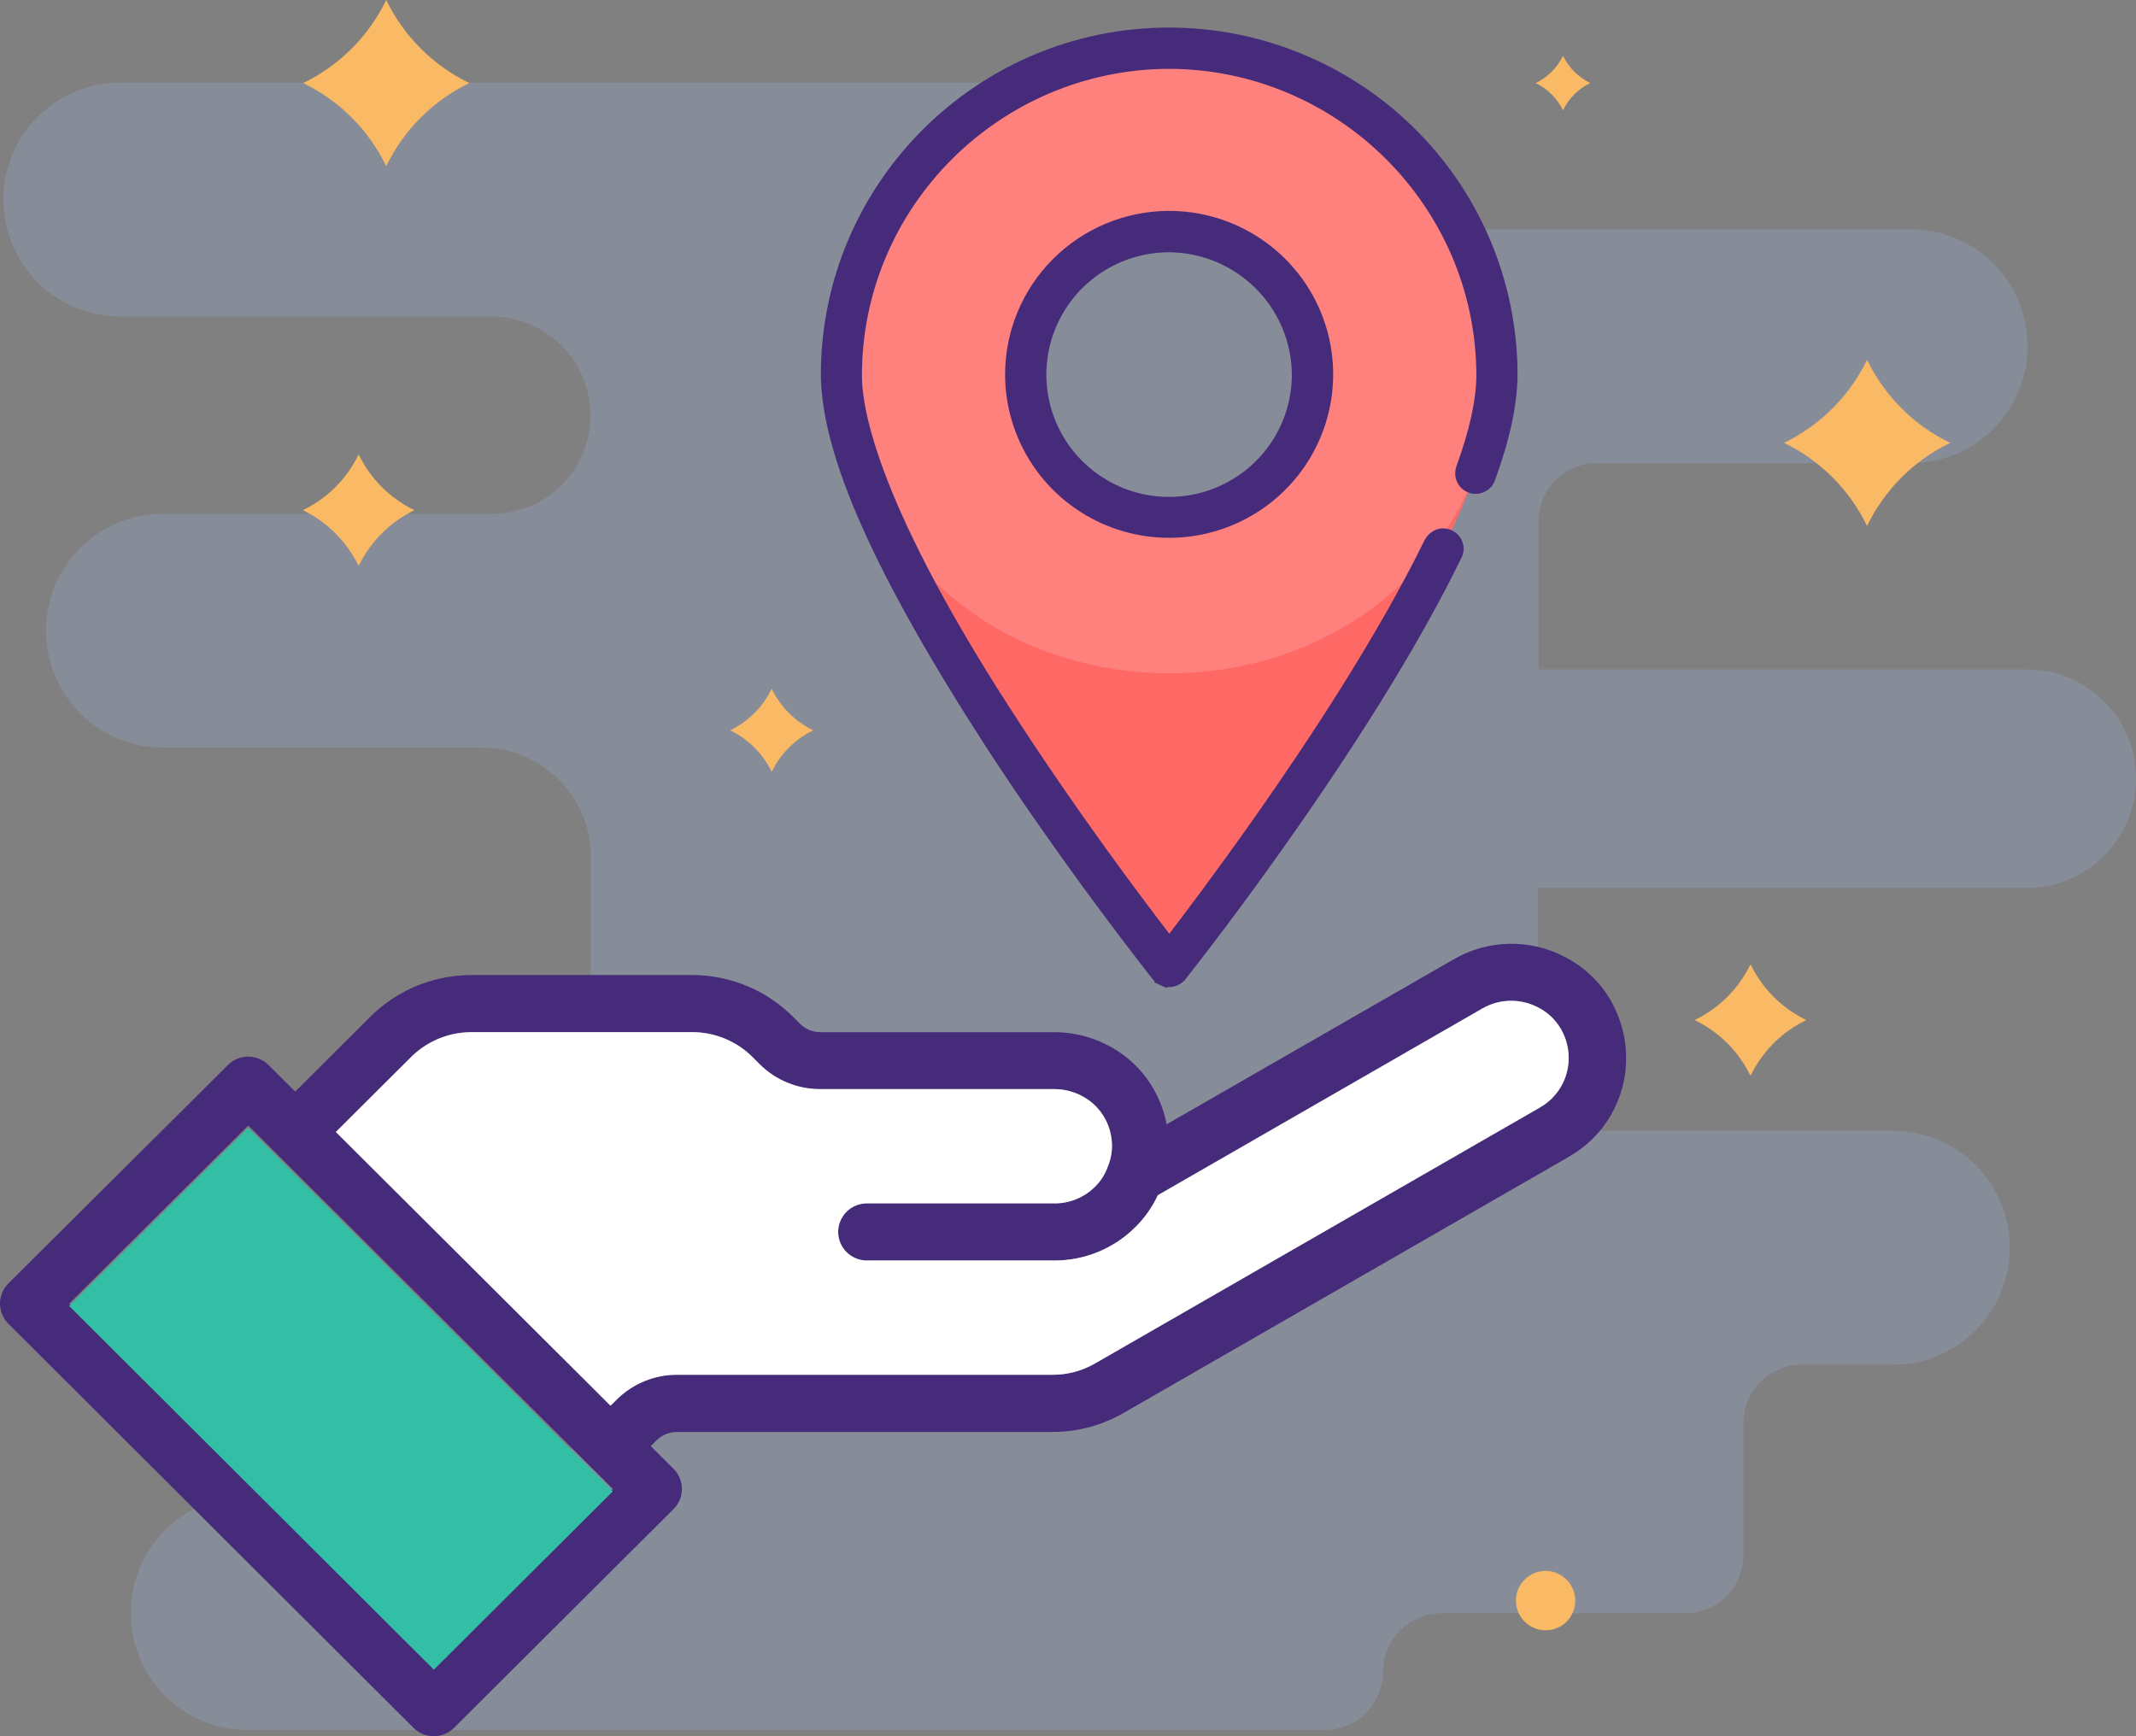
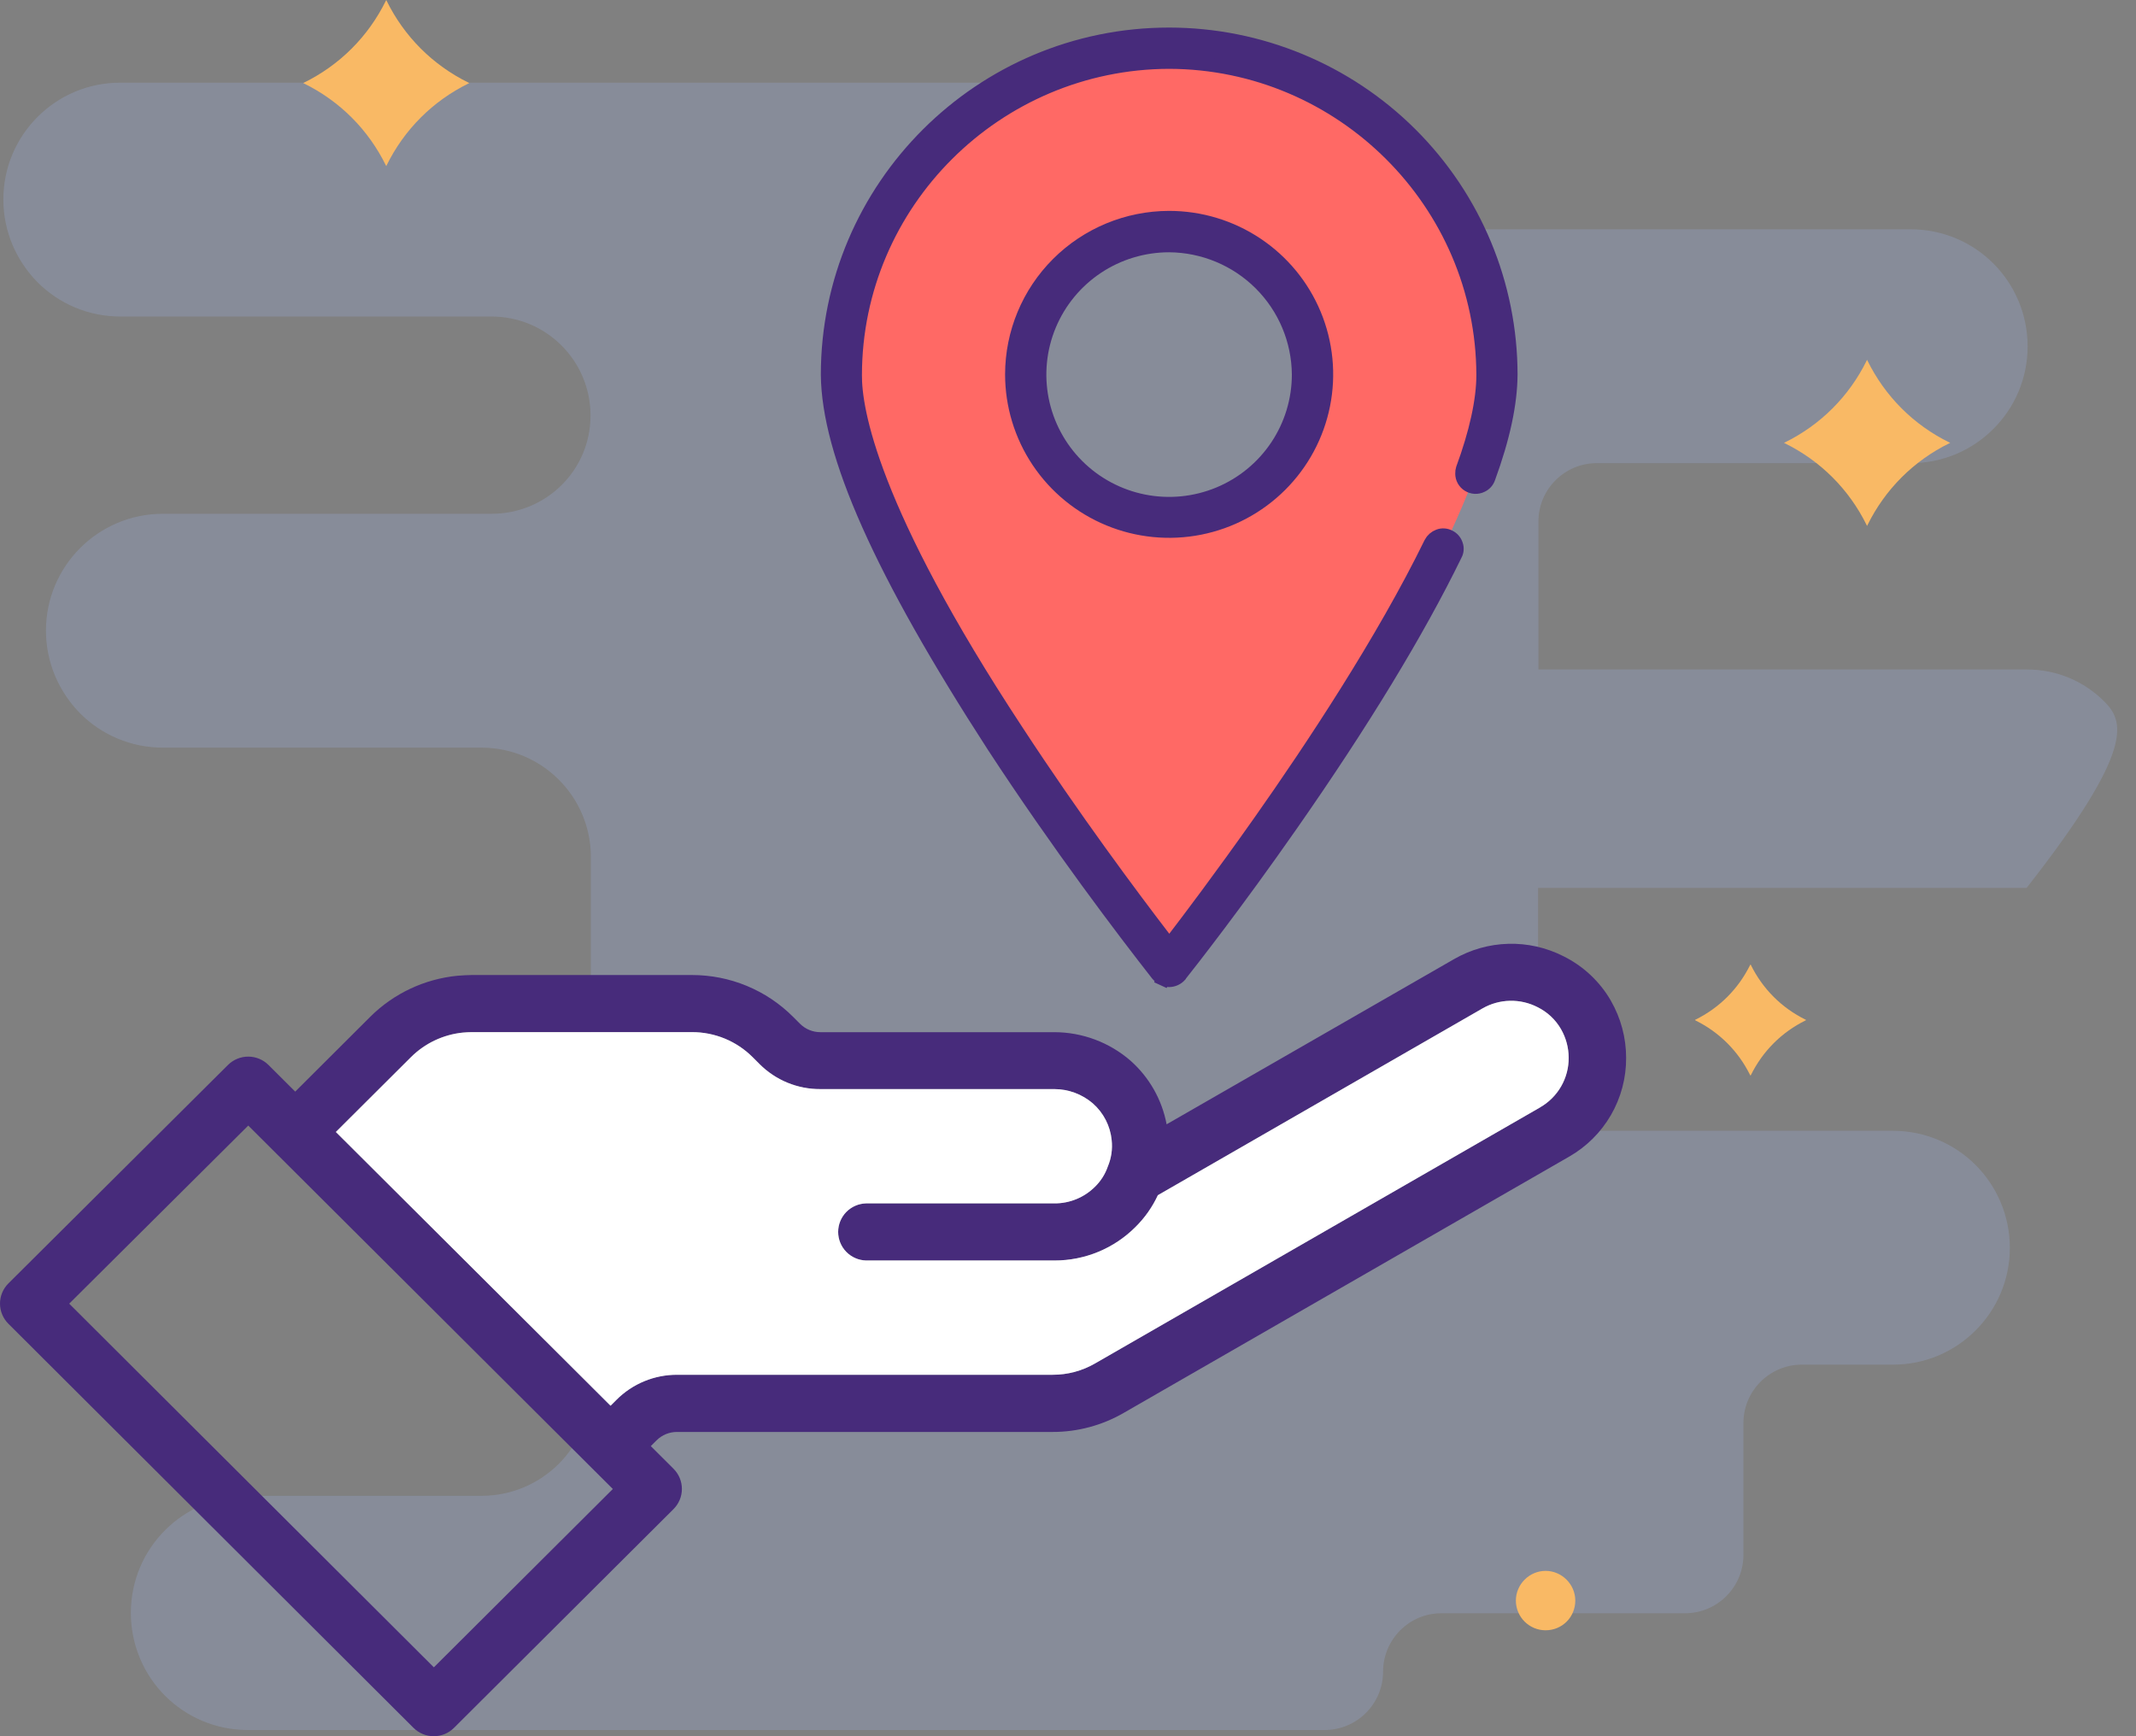
<svg xmlns="http://www.w3.org/2000/svg" width="155" height="126" viewBox="0 0 155 126" fill="none">
  <rect x="0" y="0" width="155" height="126" fill="#808080" stroke="none" />
-   <path opacity="0.2" d="M9.496 117.052C9.496 119.389 10.445 121.532 11.979 123.066C13.513 124.6 15.631 125.549 17.993 125.549H96.126C98.464 125.549 100.363 123.65 100.363 121.313C100.363 120.144 100.85 119.073 101.605 118.318C102.384 117.539 103.431 117.076 104.599 117.076H122.276C124.614 117.076 126.513 115.177 126.513 112.84V103.271C126.513 100.933 128.412 99.034 130.749 99.034H137.372C142.047 99.034 145.845 95.236 145.845 90.561C145.845 88.224 144.896 86.081 143.362 84.547C141.828 83.013 139.709 82.064 137.348 82.064H115.848C113.511 82.064 111.612 80.164 111.612 77.827V64.436H147.063C151.445 64.436 155 60.881 155 56.498C155 54.307 154.123 52.334 152.687 50.898C151.25 49.461 149.278 48.585 147.087 48.585H111.636V37.847C111.636 35.51 113.535 33.611 115.873 33.611H138.662C143.337 33.611 147.136 29.812 147.136 25.138C147.136 22.8 146.186 20.658 144.652 19.124C143.118 17.59 141 16.64 138.638 16.64H87.556C85.218 16.64 83.319 14.741 83.319 12.404V10.237C83.319 7.899 81.42 6 79.082 6H8.716C4.042 6 0.243 9.798 0.243 14.473C0.243 16.811 1.193 18.929 2.727 20.487C4.261 22.021 6.379 22.971 8.741 22.971H35.67C39.639 22.971 42.852 26.185 42.852 30.153C42.852 34.122 39.639 37.287 35.67 37.287H11.809C7.134 37.287 3.335 41.086 3.335 45.761C3.335 48.098 4.285 50.216 5.819 51.775C7.353 53.308 9.471 54.258 11.833 54.258H34.939C39.322 54.258 42.877 57.813 42.877 62.196V100.617C42.877 104.999 39.322 108.554 34.939 108.554H18.017C13.294 108.554 9.496 112.353 9.496 117.052Z" fill="#A8C0FF" />
-   <path d="M30.029 37.003C28.284 36.142 26.91 34.769 26.049 33.023C26.049 33.023 26.049 33 26.026 33C26.026 33 26.026 33.023 26.003 33.023C25.142 34.769 23.769 36.142 22.023 37.003C22.023 37.003 22 37.003 22 37.026C22 37.026 22.023 37.026 22.023 37.05C23.769 37.911 25.142 39.284 26.003 41.029C26.003 41.029 26.003 41.052 26.026 41.052C26.026 41.052 26.026 41.029 26.049 41.029C26.91 39.284 28.284 37.911 30.029 37.05C30.029 37.05 30.052 37.05 30.052 37.026C30.052 37.026 30.052 37.003 30.029 37.003Z" fill="#F9B965" />
-   <path d="M58.983 52.983C57.682 52.341 56.659 51.318 56.017 50.017C56.017 50.017 56.017 50 56 50C56 50 56 50.017 55.983 50.017C55.341 51.318 54.318 52.341 53.017 52.983C53.017 52.983 53 52.983 53 53C53 53 53.017 53 53.017 53.017C54.318 53.659 55.341 54.682 55.983 55.983C55.983 55.983 55.983 56 56 56C56 56 56 55.983 56.017 55.983C56.659 54.682 57.682 53.659 58.983 53.017C58.983 53.017 59 53.017 59 53C59 53 59 52.983 58.983 52.983Z" fill="#F9B965" />
+   <path opacity="0.2" d="M9.496 117.052C9.496 119.389 10.445 121.532 11.979 123.066C13.513 124.6 15.631 125.549 17.993 125.549H96.126C98.464 125.549 100.363 123.65 100.363 121.313C100.363 120.144 100.85 119.073 101.605 118.318C102.384 117.539 103.431 117.076 104.599 117.076H122.276C124.614 117.076 126.513 115.177 126.513 112.84V103.271C126.513 100.933 128.412 99.034 130.749 99.034H137.372C142.047 99.034 145.845 95.236 145.845 90.561C145.845 88.224 144.896 86.081 143.362 84.547C141.828 83.013 139.709 82.064 137.348 82.064H115.848C113.511 82.064 111.612 80.164 111.612 77.827V64.436H147.063C155 54.307 154.123 52.334 152.687 50.898C151.25 49.461 149.278 48.585 147.087 48.585H111.636V37.847C111.636 35.51 113.535 33.611 115.873 33.611H138.662C143.337 33.611 147.136 29.812 147.136 25.138C147.136 22.8 146.186 20.658 144.652 19.124C143.118 17.59 141 16.64 138.638 16.64H87.556C85.218 16.64 83.319 14.741 83.319 12.404V10.237C83.319 7.899 81.42 6 79.082 6H8.716C4.042 6 0.243 9.798 0.243 14.473C0.243 16.811 1.193 18.929 2.727 20.487C4.261 22.021 6.379 22.971 8.741 22.971H35.67C39.639 22.971 42.852 26.185 42.852 30.153C42.852 34.122 39.639 37.287 35.67 37.287H11.809C7.134 37.287 3.335 41.086 3.335 45.761C3.335 48.098 4.285 50.216 5.819 51.775C7.353 53.308 9.471 54.258 11.833 54.258H34.939C39.322 54.258 42.877 57.813 42.877 62.196V100.617C42.877 104.999 39.322 108.554 34.939 108.554H18.017C13.294 108.554 9.496 112.353 9.496 117.052Z" fill="#A8C0FF" />
  <path d="M34.009 6.004C31.402 4.724 29.331 2.653 28.051 0.047C28.051 0.023 28.028 0.023 28.028 0C28.028 0.023 28.004 0.023 28.004 0.047C26.724 2.653 24.653 4.724 22.047 6.004C22.023 6.004 22.023 6.028 22 6.028C22.023 6.028 22.023 6.051 22.047 6.051C24.653 7.331 26.724 9.402 28.004 12.009C28.004 12.032 28.028 12.032 28.028 12.055C28.028 12.032 28.051 12.032 28.051 12.009C29.331 9.402 31.402 7.331 34.009 6.051C34.032 6.051 34.032 6.028 34.055 6.028C34.032 6.028 34.032 6.004 34.009 6.004Z" fill="#F9B965" />
  <path d="M131.029 74.003C129.284 73.142 127.911 71.769 127.049 70.023C127.049 70.023 127.049 70 127.026 70C127.026 70 127.026 70.023 127.003 70.023C126.142 71.769 124.769 73.142 123.023 74.003C123.023 74.003 123 74.003 123 74.026C123 74.026 123.023 74.026 123.023 74.049C124.769 74.91 126.142 76.284 127.003 78.029C127.003 78.029 127.003 78.052 127.026 78.052C127.026 78.052 127.026 78.029 127.049 78.029C127.911 76.284 129.284 74.91 131.029 74.049C131.029 74.049 131.052 74.049 131.052 74.026C131.052 74.003 131.052 74.003 131.029 74.003Z" fill="#F9B965" />
-   <path d="M115.4 6.028C114.538 5.609 113.84 4.911 113.421 4.049C113.421 4.049 113.421 4.049 113.421 4.026C113.421 4.026 113.421 4.026 113.421 4.049C113.002 4.911 112.304 5.609 111.443 6.028C111.443 6.028 111.443 6.028 111.42 6.028C111.42 6.028 111.42 6.028 111.443 6.028C112.304 6.447 113.002 7.145 113.421 8.006C113.421 8.006 113.421 8.006 113.421 8.029C113.421 8.029 113.421 8.029 113.421 8.006C113.84 7.145 114.515 6.447 115.4 6.028Z" fill="#F9B965" />
  <path d="M141.466 32.116C138.859 30.836 136.788 28.765 135.508 26.159C135.508 26.135 135.485 26.135 135.485 26.112C135.485 26.135 135.461 26.135 135.461 26.159C134.181 28.765 132.11 30.836 129.504 32.116C129.48 32.116 129.48 32.14 129.457 32.14C129.48 32.14 129.48 32.163 129.504 32.163C132.11 33.443 134.181 35.514 135.461 38.121C135.461 38.144 135.485 38.144 135.485 38.167C135.485 38.144 135.508 38.144 135.508 38.121C136.788 35.514 138.859 33.443 141.466 32.163C141.489 32.163 141.489 32.14 141.512 32.14C141.489 32.116 141.489 32.116 141.466 32.116Z" fill="#F9B965" />
  <path d="M114.312 116.156C114.312 117.359 113.359 118.312 112.156 118.312C110.978 118.312 110 117.359 110 116.156C110 114.978 110.978 114 112.156 114C113.334 114 114.312 114.978 114.312 116.156Z" fill="#F9B965" />
  <path d="M116.895 72.623C116.088 71.225 114.883 70.098 113.431 69.384C112.2 68.762 110.833 68.456 109.453 68.493C108.074 68.53 106.725 68.909 105.529 69.596L84.656 81.593C84.321 79.809 83.401 78.186 82.041 76.979C80.506 75.644 78.539 74.908 76.503 74.907H59.529C58.978 74.906 58.448 74.688 58.058 74.3L57.551 73.793C56.588 72.829 55.444 72.064 54.183 71.544C52.923 71.023 51.571 70.757 50.207 70.759H34.232C33.919 70.759 33.608 70.781 33.193 70.812C30.805 71.046 28.572 72.096 26.873 73.784L21.423 79.22L19.483 77.286C19.093 76.898 18.564 76.68 18.013 76.68C17.462 76.68 16.933 76.898 16.543 77.286L0.611 93.138C0.418 93.33 0.264 93.558 0.159 93.81C0.054 94.061 0 94.331 0 94.604C0 94.876 0.054 95.146 0.159 95.397C0.264 95.649 0.418 95.877 0.611 96.069L30.004 125.391C30.197 125.584 30.426 125.737 30.679 125.842C30.931 125.946 31.202 126 31.475 126C31.748 126 32.019 125.946 32.272 125.842C32.524 125.737 32.753 125.584 32.946 125.391L48.873 109.518C49.263 109.13 49.482 108.603 49.482 108.053C49.482 107.504 49.263 106.977 48.873 106.589L47.225 104.946L47.651 104.521C48.042 104.135 48.57 103.919 49.12 103.919H76.371C78.201 103.923 79.999 103.438 81.578 102.516L113.849 83.949C115.118 83.227 116.171 82.18 116.901 80.918C117.63 79.656 118.01 78.223 118 76.766C118.001 75.313 117.619 73.884 116.893 72.623H116.895ZM31.483 121.001L5.022 94.609L18.015 81.684L44.471 108.058L31.483 121.001ZM111.768 80.36L79.476 98.939C78.536 99.487 77.466 99.773 76.377 99.769H49.138C48.319 99.766 47.507 99.926 46.751 100.238C45.994 100.551 45.307 101.011 44.731 101.59L44.305 102.015L24.371 82.149L29.821 76.718C30.831 75.712 32.158 75.083 33.578 74.937C33.806 74.918 34.021 74.903 34.234 74.903H50.209C51.027 74.901 51.837 75.06 52.593 75.371C53.349 75.683 54.036 76.141 54.614 76.718L55.12 77.225C55.698 77.803 56.386 78.262 57.143 78.573C57.901 78.884 58.712 79.042 59.532 79.038H76.503C77.529 79.037 78.522 79.405 79.299 80.073C80.079 80.758 80.569 81.713 80.669 82.744C80.74 83.394 80.644 84.051 80.39 84.654C80.2 85.208 79.882 85.711 79.461 86.121C79.076 86.506 78.619 86.811 78.114 87.019C77.61 87.227 77.07 87.333 76.524 87.331H62.835C62.295 87.348 61.783 87.574 61.407 87.96C61.031 88.347 60.821 88.865 60.821 89.403C60.821 89.942 61.031 90.459 61.407 90.846C61.783 91.233 62.295 91.459 62.835 91.476H76.518C77.611 91.478 78.693 91.264 79.702 90.846C80.712 90.429 81.628 89.816 82.398 89.043C83.073 88.378 83.621 87.597 84.019 86.738L107.595 73.173C108.199 72.831 108.879 72.644 109.573 72.629C110.268 72.615 110.955 72.773 111.572 73.09C112.287 73.441 112.88 73.997 113.276 74.686C113.638 75.317 113.83 76.031 113.832 76.758C113.838 77.489 113.649 78.209 113.283 78.844C112.917 79.478 112.388 80.004 111.751 80.366L111.768 80.36Z" fill="#472B7B" />
  <path d="M84.837 3.492C78.532 3.493 72.485 5.989 68.026 10.432C63.568 14.875 61.063 20.901 61.062 27.185C61.062 40.266 84.837 70.14 84.837 70.14C84.837 70.14 108.611 40.266 108.611 27.185C108.61 20.901 106.105 14.875 101.647 10.432C97.189 5.989 91.142 3.493 84.837 3.492ZM84.837 37.553C82.778 37.553 80.766 36.945 79.055 35.806C77.343 34.666 76.01 33.046 75.222 31.151C74.434 29.256 74.228 27.17 74.63 25.158C75.032 23.147 76.023 21.299 77.479 19.848C78.934 18.398 80.789 17.41 82.808 17.011C84.827 16.611 86.919 16.816 88.821 17.602C90.722 18.387 92.347 19.716 93.491 21.422C94.634 23.128 95.244 25.133 95.243 27.185C95.245 28.547 94.976 29.896 94.454 31.154C93.931 32.413 93.164 33.557 92.198 34.52C91.231 35.483 90.084 36.246 88.82 36.767C87.557 37.288 86.204 37.555 84.837 37.553Z" fill="#FF6965" />
-   <path d="M84.837 3.492C78.532 3.493 72.485 5.989 68.026 10.432C63.568 14.875 61.063 20.901 61.062 27.185C61.08 28.264 61.207 29.34 61.442 30.394C66.732 55.016 102.943 55.016 108.249 30.394C108.485 29.34 108.612 28.265 108.628 27.185C108.621 20.9 106.111 14.876 101.651 10.434C97.19 5.992 91.143 3.495 84.837 3.492ZM84.837 37.553C82.778 37.553 80.766 36.945 79.055 35.806C77.343 34.666 76.01 33.046 75.222 31.151C74.434 29.256 74.228 27.17 74.63 25.158C75.032 23.147 76.023 21.299 77.479 19.848C78.934 18.398 80.789 17.41 82.808 17.011C84.827 16.611 86.919 16.816 88.821 17.602C90.722 18.387 92.347 19.716 93.491 21.422C94.634 23.128 95.244 25.133 95.243 27.185C95.245 28.547 94.976 29.896 94.454 31.154C93.931 32.413 93.164 33.557 92.198 34.52C91.231 35.483 90.084 36.246 88.82 36.767C87.557 37.288 86.204 37.555 84.837 37.553Z" fill="#FF817E" />
  <path d="M84.066 70.775L84.057 70.765L84.048 70.755L83.994 70.698C81.564 67.597 76.81 61.339 72.106 54.142C68.007 47.809 65.005 42.499 63.023 38.05C61.039 33.597 60.092 30.04 60.065 27.201C60.067 13.581 71.179 2.5 84.837 2.5C91.409 2.504 97.711 5.107 102.358 9.738C107.005 14.368 109.618 20.646 109.623 27.193C109.605 29.3 109.086 31.75 108.012 34.688L108.012 34.688L108.009 34.695C107.968 34.813 107.903 34.922 107.819 35.015C107.735 35.108 107.633 35.183 107.519 35.236L107.519 35.236L107.51 35.241C107.361 35.314 107.195 35.348 107.029 35.34C106.863 35.331 106.702 35.281 106.561 35.194C106.42 35.107 106.304 34.985 106.223 34.841C106.142 34.697 106.1 34.535 106.1 34.37L106.099 34.365C106.098 34.253 106.113 34.141 106.145 34.033C107.11 31.413 107.633 29.057 107.633 27.212L107.633 27.211C107.598 14.719 97.372 4.53 84.841 4.495L84.838 4.495C72.284 4.53 62.066 14.717 62.047 27.209C62.023 29.699 63.182 36.966 73.782 53.066C77.926 59.404 82.136 65.047 84.453 68.067L84.85 68.584L85.247 68.066C86.214 66.802 88.538 63.74 91.435 59.628C95.17 54.328 100.362 46.502 103.827 39.411C103.949 39.177 104.155 38.996 104.405 38.904L104.407 38.903C104.526 38.858 104.653 38.839 104.78 38.847C104.907 38.854 105.031 38.888 105.144 38.945L105.151 38.949L105.158 38.952C105.274 39.007 105.378 39.085 105.463 39.181C105.548 39.276 105.613 39.388 105.654 39.509L105.656 39.516L105.659 39.523C105.702 39.64 105.72 39.764 105.711 39.889C105.703 40.013 105.668 40.134 105.609 40.244L105.604 40.252L105.6 40.261C102.895 45.808 98.897 52.395 93.711 59.824L93.711 59.824C89.687 65.593 86.358 69.834 85.67 70.701L85.638 70.742L85.62 70.777C85.524 70.885 85.406 70.973 85.273 71.034C85.138 71.097 84.99 71.131 84.84 71.134C84.693 71.134 84.548 71.102 84.414 71.04L84.205 71.494L84.414 71.04C84.28 70.978 84.161 70.888 84.066 70.775Z" fill="#472B7B" stroke="#472B7B" />
  <path d="M72.935 27.168C72.935 29.514 73.633 31.808 74.941 33.759C76.249 35.71 78.108 37.23 80.284 38.128C82.459 39.026 84.853 39.261 87.162 38.803C89.471 38.345 91.592 37.215 93.257 35.555C94.922 33.896 96.055 31.782 96.514 29.481C96.974 27.179 96.737 24.794 95.836 22.626C94.935 20.459 93.409 18.606 91.451 17.303C89.493 15.999 87.191 15.304 84.837 15.304C81.681 15.308 78.656 16.56 76.424 18.784C74.193 21.008 72.938 24.023 72.935 27.168ZM93.744 27.183C93.744 28.938 93.222 30.655 92.244 32.115C91.265 33.575 89.874 34.713 88.246 35.385C86.619 36.057 84.827 36.233 83.099 35.891C81.371 35.548 79.784 34.703 78.538 33.461C77.292 32.22 76.444 30.638 76.1 28.916C75.757 27.194 75.933 25.409 76.608 23.787C77.282 22.165 78.424 20.778 79.889 19.803C81.354 18.828 83.077 18.308 84.839 18.308C87.195 18.325 89.45 19.266 91.117 20.926C92.783 22.587 93.727 24.834 93.744 27.183Z" fill="#472B7B" />
-   <path d="M31.483 121.171L5.022 94.779L18.006 81.854L44.471 108.228L31.483 121.171Z" fill="#33BFA6" />
  <path d="M111.768 80.36L79.477 98.939C78.537 99.487 77.466 99.773 76.377 99.769H49.138C48.319 99.766 47.508 99.926 46.751 100.238C45.994 100.551 45.308 101.011 44.731 101.59L44.305 102.015L24.371 82.149L29.822 76.718C30.832 75.712 32.158 75.083 33.579 74.937C33.807 74.918 34.022 74.903 34.235 74.903H50.209C51.027 74.901 51.838 75.06 52.593 75.371C53.349 75.683 54.036 76.14 54.614 76.718L55.121 77.225C55.699 77.803 56.386 78.261 57.144 78.573C57.901 78.884 58.713 79.042 59.532 79.037H76.503C77.53 79.037 78.522 79.405 79.3 80.073C80.08 80.758 80.57 81.713 80.669 82.743C80.74 83.394 80.644 84.051 80.39 84.654C80.2 85.208 79.882 85.711 79.462 86.121C79.077 86.506 78.619 86.811 78.115 87.019C77.611 87.227 77.07 87.333 76.524 87.331H62.835C62.295 87.348 61.783 87.574 61.407 87.96C61.031 88.347 60.821 88.865 60.821 89.403C60.821 89.942 61.031 90.459 61.407 90.846C61.783 91.233 62.295 91.459 62.835 91.476H76.518C77.611 91.478 78.693 91.264 79.703 90.846C80.712 90.429 81.628 89.816 82.399 89.043C83.073 88.378 83.622 87.597 84.02 86.738L107.596 73.173C108.199 72.83 108.879 72.644 109.574 72.629C110.268 72.615 110.955 72.773 111.572 73.09C112.287 73.441 112.88 73.997 113.276 74.686C113.638 75.317 113.83 76.031 113.832 76.758C113.839 77.489 113.649 78.209 113.283 78.844C112.918 79.478 112.389 80.004 111.751 80.366L111.768 80.36Z" fill="white" />
</svg>